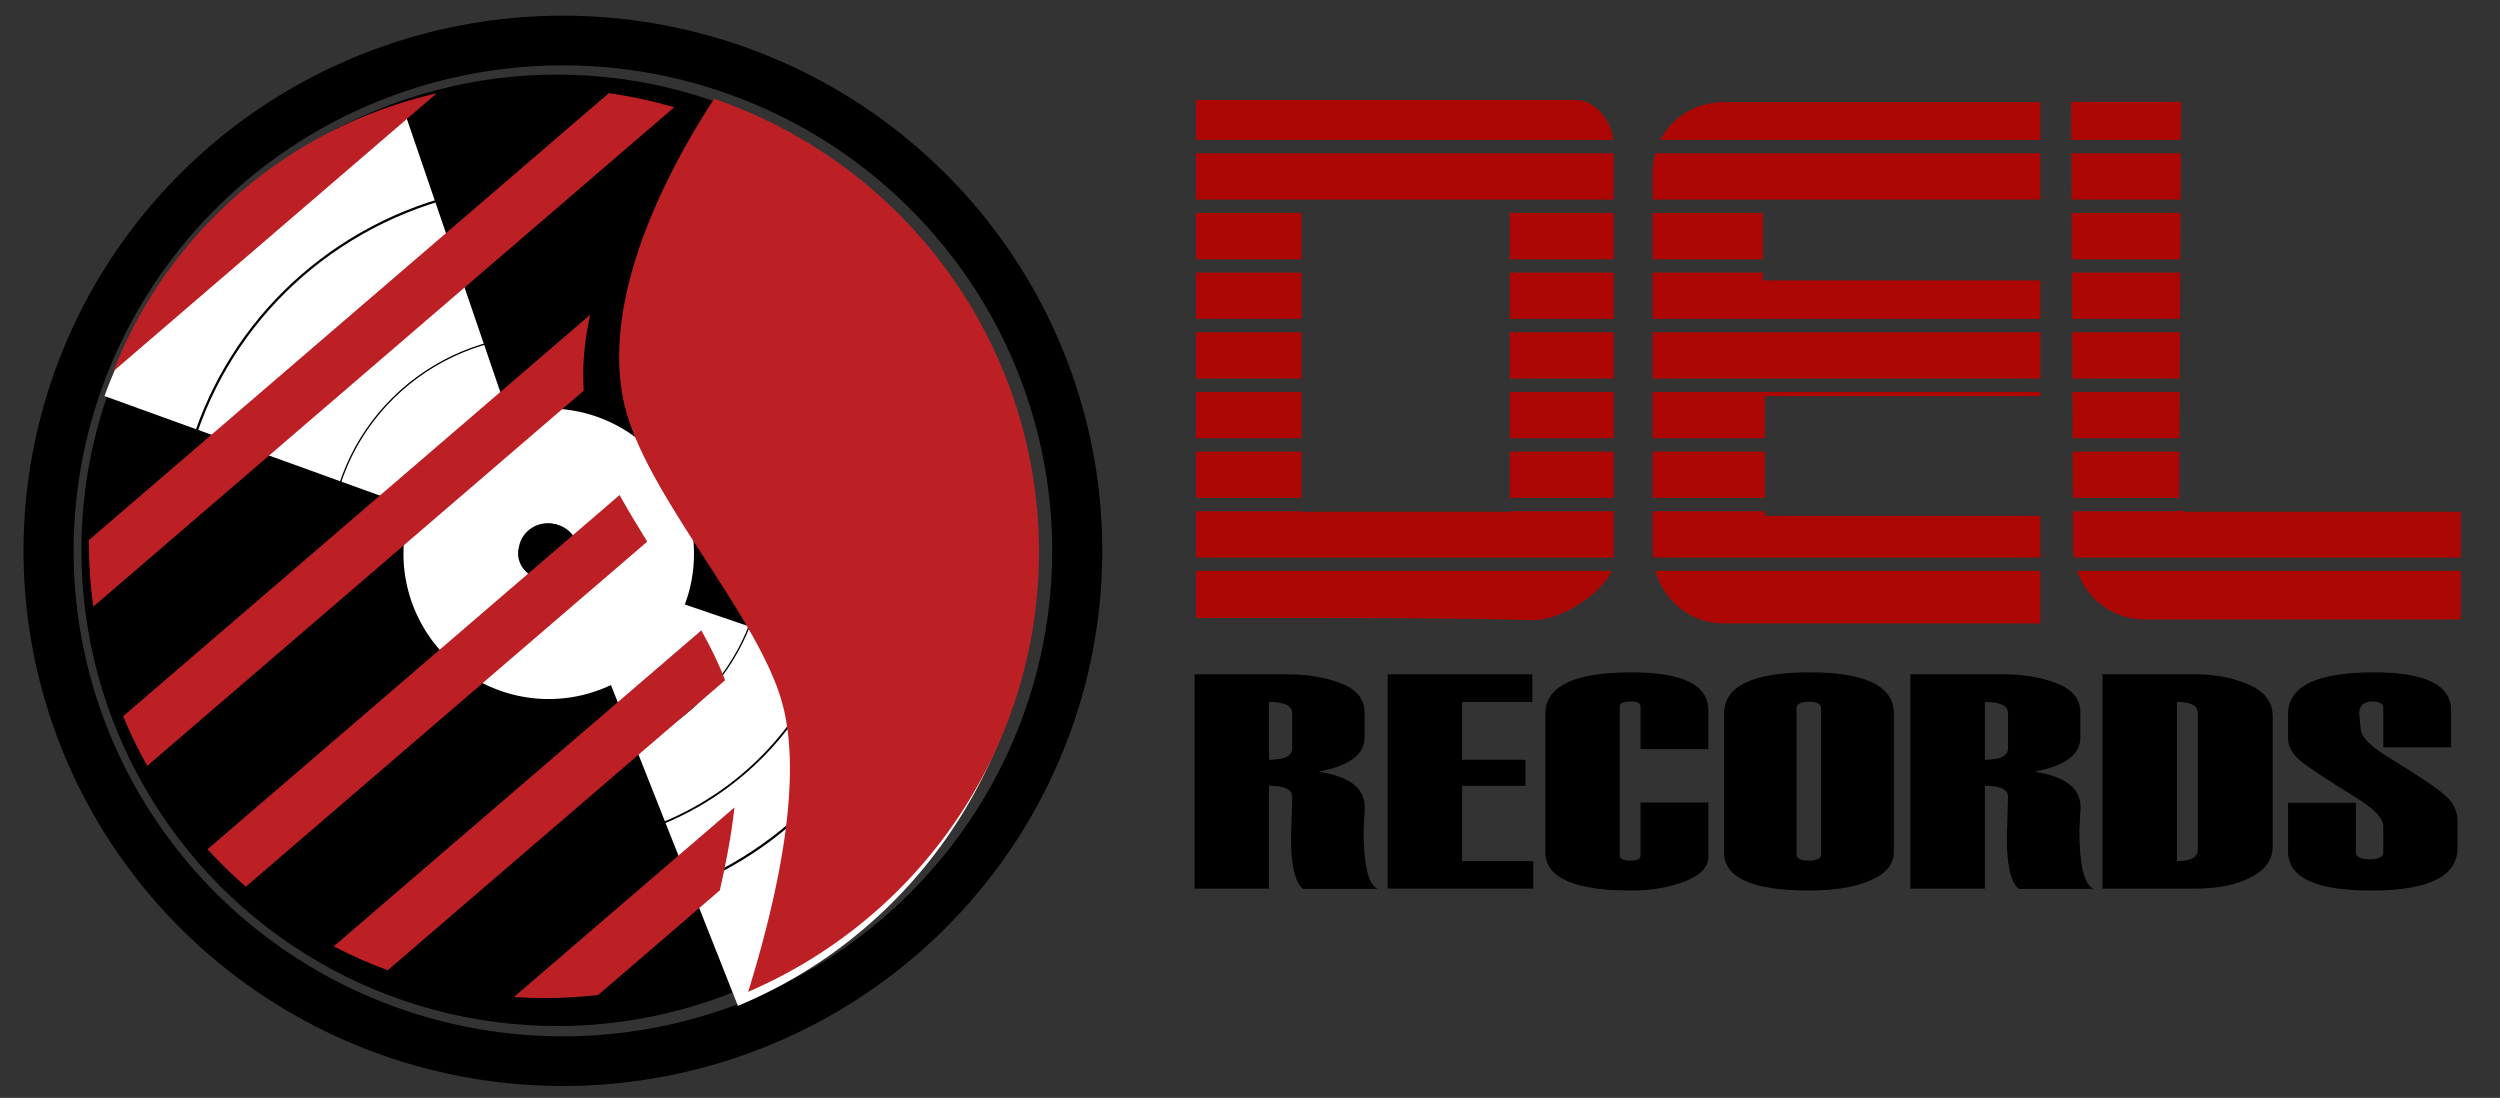
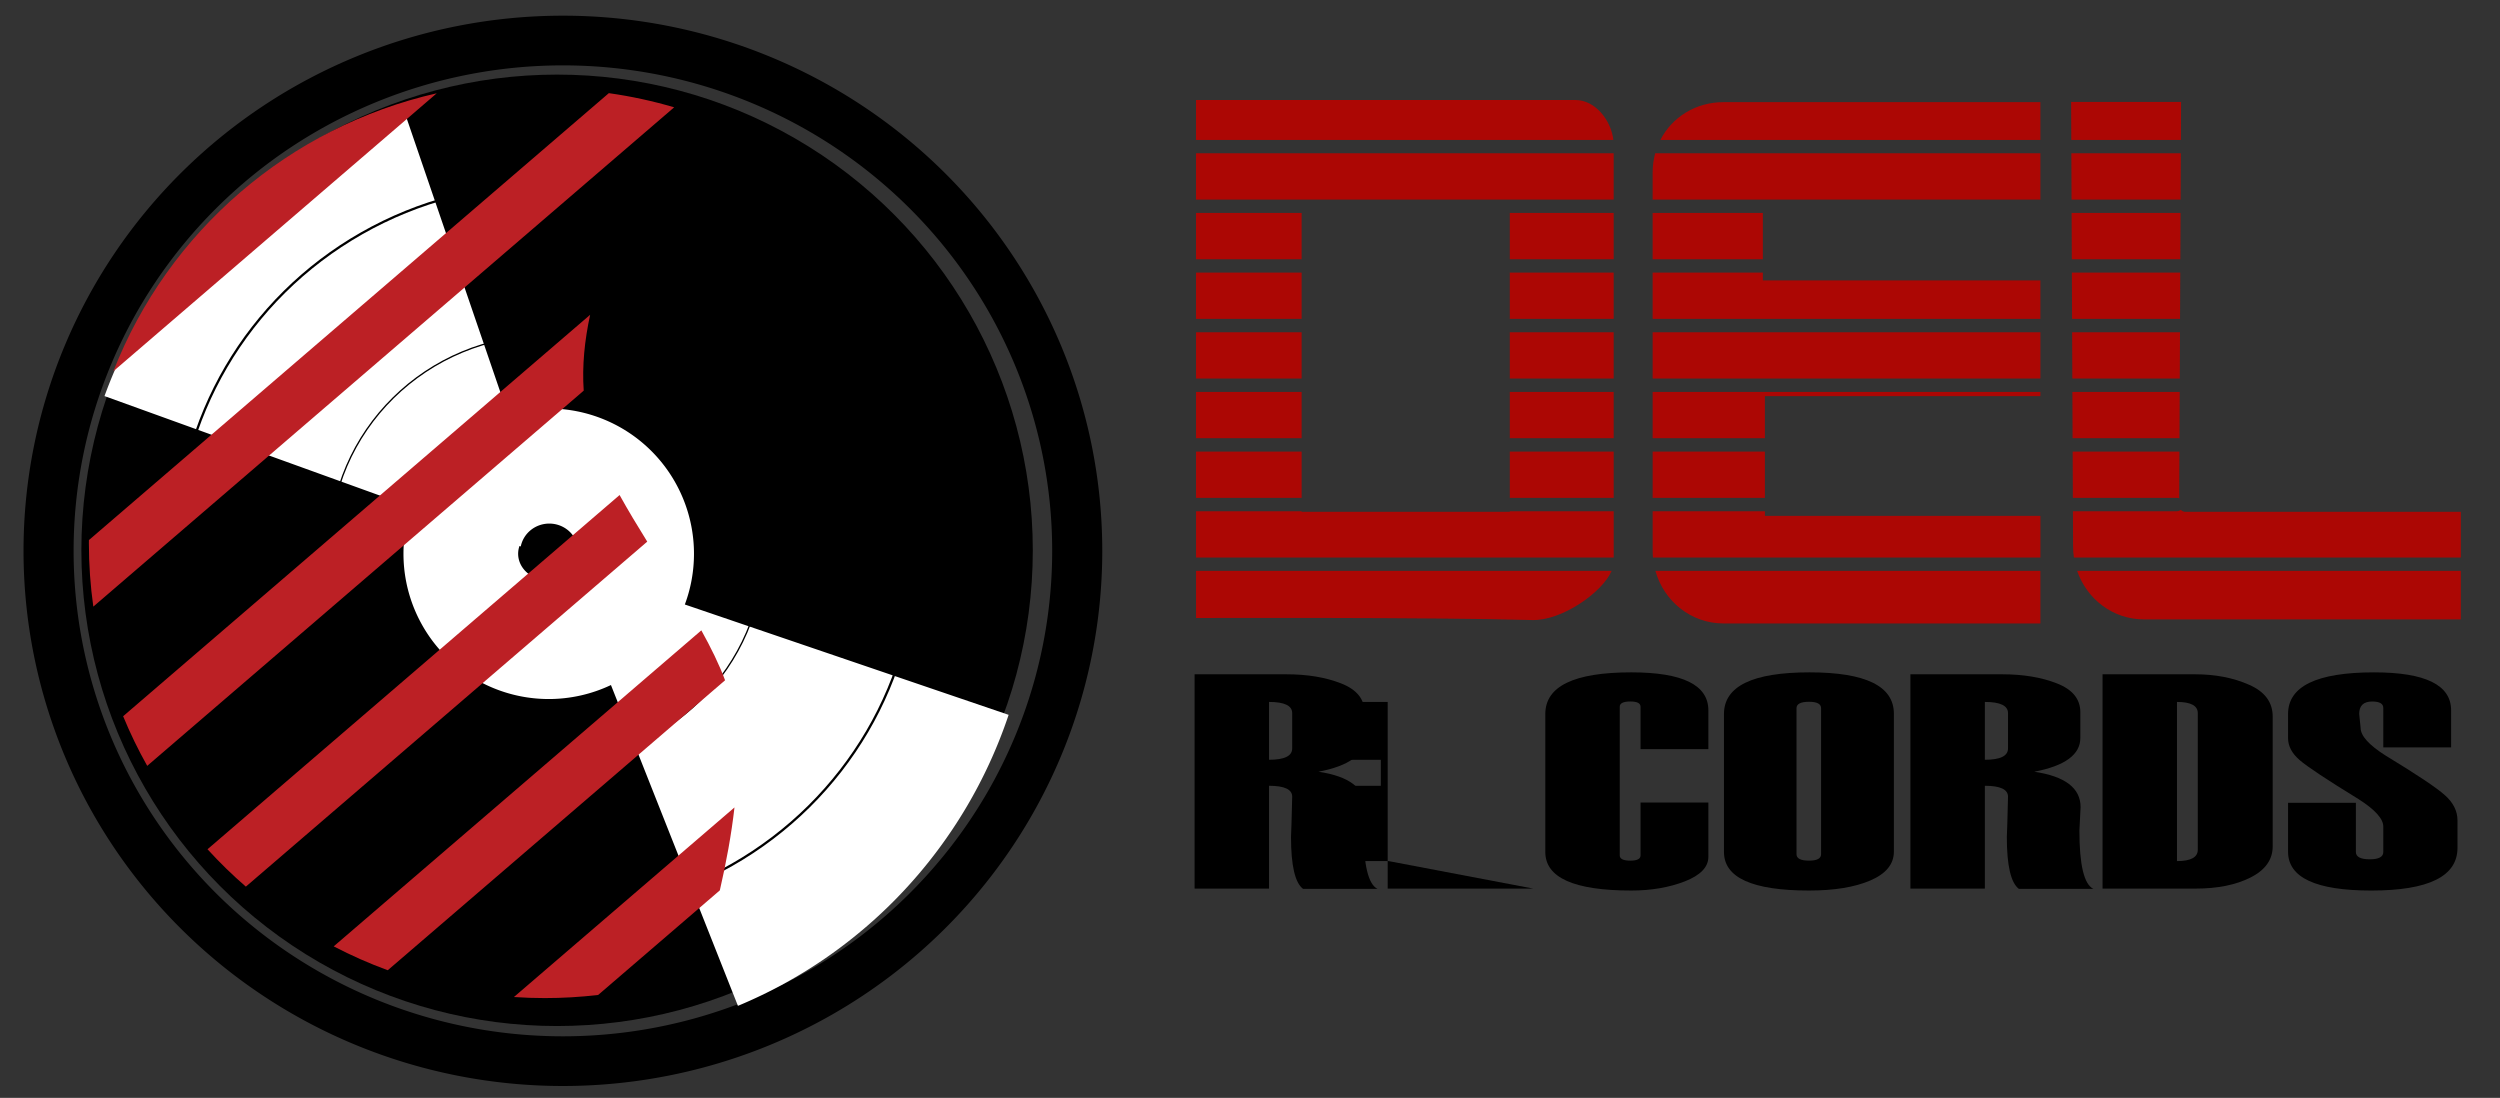
<svg xmlns="http://www.w3.org/2000/svg" width="340.823mm" height="149.671mm" viewBox="0 0 340.823 149.671" version="1.1" id="svg952">
  <rect x="0" y="0" width="340.823" height="149.671" fill="#333333" stroke="none" />
  <defs id="defs946" />
  <path d="m 187.795,121.181 h -10.149 q -1.643,-1.243 -1.643,-7.049 v -0.041 l 0.064,-1.752 q 0.097,-3.647 0.097,-3.728 0,-1.487 -3.157,-1.487 v 14.017 h -10.149 V 91.926 h 12.533 q 4.285,0 7.442,1.243 3.19,1.243 3.19,3.932 v 3.504 q 0,3.402 -6.282,4.604 6.315,0.937 6.315,4.828 l -0.161,3.199 q 0,7.008 1.901,7.945 z m -11.631,-19.151 v -4.808 q 0,-1.528 -3.157,-1.528 v 7.884 q 3.157,0 3.157,-1.548 z" style="font-style:normal;font-variant:normal;font-weight:normal;font-stretch:normal;font-size:52.469px;line-height:1.25;font-family:Haettenschweiler;-inkscape-font-specification:Haettenschweiler;letter-spacing:0px;word-spacing:0px;stroke-width:1.968" id="path1272" />
-   <path d="M 209.026,121.141 H 189.181 V 91.926 h 19.717 v 3.769 h -9.569 v 7.884 h 8.634 v 3.545 h -8.634 v 10.268 h 9.697 z" style="font-style:normal;font-variant:normal;font-weight:normal;font-stretch:normal;font-size:52.469px;line-height:1.25;font-family:Haettenschweiler;-inkscape-font-specification:Haettenschweiler;letter-spacing:0px;word-spacing:0px;stroke-width:1.968" id="path1274" />
+   <path d="M 209.026,121.141 H 189.181 V 91.926 v 3.769 h -9.569 v 7.884 h 8.634 v 3.545 h -8.634 v 10.268 h 9.697 z" style="font-style:normal;font-variant:normal;font-weight:normal;font-stretch:normal;font-size:52.469px;line-height:1.25;font-family:Haettenschweiler;-inkscape-font-specification:Haettenschweiler;letter-spacing:0px;word-spacing:0px;stroke-width:1.968" id="path1274" />
  <path d="m 232.9,102.133 h -9.246 v -5.786 q 0,-0.713 -1.385,-0.713 -1.45,0 -1.45,0.713 v 20.271 q 0,0.713 1.45,0.713 1.385,0 1.385,-0.713 v -7.212 h 9.246 v 7.416 q 0,2.078 -3.222,3.341 -3.222,1.243 -7.281,1.243 -11.727,0 -11.727,-5.256 V 97.345 q 0,-5.684 11.727,-5.684 10.503,0 10.503,5.175 z" style="font-style:normal;font-variant:normal;font-weight:normal;font-stretch:normal;font-size:52.469px;line-height:1.25;font-family:Haettenschweiler;-inkscape-font-specification:Haettenschweiler;letter-spacing:0px;word-spacing:0px;stroke-width:1.968" id="path1276" />
  <path d="M 235.026,116.149 V 97.345 q 0,-5.684 11.663,-5.684 11.502,0 11.502,5.643 V 116.109 q 0,2.547 -3.222,3.932 -3.19,1.365 -8.344,1.365 -11.598,0 -11.598,-5.256 z m 13.241,0.306 V 96.55 q 0,-0.876 -1.643,-0.876 -1.708,0 -1.708,0.876 v 19.904 q 0,0.876 1.708,0.876 1.643,0 1.643,-0.876 z" style="font-style:normal;font-variant:normal;font-weight:normal;font-stretch:normal;font-size:52.469px;line-height:1.25;font-family:Haettenschweiler;-inkscape-font-specification:Haettenschweiler;letter-spacing:0px;word-spacing:0px;stroke-width:1.968" id="path1278" />
  <path d="m 285.382,121.181 h -10.149 q -1.643,-1.243 -1.643,-7.049 v -0.041 l 0.064,-1.752 q 0.097,-3.647 0.097,-3.728 0,-1.487 -3.157,-1.487 v 14.017 H 260.446 V 91.926 h 12.533 q 4.285,0 7.442,1.243 3.19,1.243 3.19,3.932 v 3.504 q 0,3.402 -6.282,4.604 6.315,0.937 6.315,4.828 l -0.161,3.199 q 0,7.008 1.901,7.945 z m -11.631,-19.151 v -4.808 q 0,-1.528 -3.157,-1.528 v 7.884 q 3.157,0 3.157,-1.548 z" style="font-style:normal;font-variant:normal;font-weight:normal;font-stretch:normal;font-size:52.469px;line-height:1.25;font-family:Haettenschweiler;-inkscape-font-specification:Haettenschweiler;letter-spacing:0px;word-spacing:0px;stroke-width:1.968" id="path1280" />
  <path d="M 286.638,121.141 V 91.926 h 12.629 q 4.124,0 7.346,1.426 3.222,1.406 3.222,4.339 v 17.684 q 0,2.73 -3.028,4.258 -2.996,1.508 -7.474,1.508 z m 12.984,-5.297 V 97.223 q 0,-1.528 -2.835,-1.528 v 21.697 q 2.835,0 2.835,-1.548 z" style="font-style:normal;font-variant:normal;font-weight:normal;font-stretch:normal;font-size:52.469px;line-height:1.25;font-family:Haettenschweiler;-inkscape-font-specification:Haettenschweiler;letter-spacing:0px;word-spacing:0px;stroke-width:1.968" id="path1282" />
  <path d="m 311.929,109.447 h 9.246 v 6.703 q 0,0.998 1.901,0.998 1.836,0 1.836,-0.998 v -3.463 q 0,-1.589 -3.351,-3.728 -6.476,-3.973 -8.054,-5.338 -1.579,-1.365 -1.579,-2.995 v -3.28 q 0,-5.684 11.727,-5.684 10.503,0 10.503,5.175 v 5.053 h -9.246 v -5.378 q 0,-0.876 -1.514,-0.876 -1.772,0 -1.772,1.691 l 0.193,1.895 q 0,1.63 3.415,3.789 6.347,3.85 8.054,5.378 1.74,1.528 1.74,3.463 v 3.728 q 0,5.827 -11.759,5.827 -11.341,0 -11.341,-5.297 z" style="font-style:normal;font-variant:normal;font-weight:normal;font-stretch:normal;font-size:52.469px;line-height:1.25;font-family:Haettenschweiler;-inkscape-font-specification:Haettenschweiler;letter-spacing:0px;word-spacing:0px;stroke-width:1.968" id="path1284" />
  <path id="rect1013-7" style="fill:#ac0704;fill-opacity:1;stroke:none;stroke-width:0.269;stroke-linecap:round;stroke-linejoin:round;stop-color:#000000" d="m 163.052,13.635 v 5.44 h 56.896 c -0.313,-2.692 -2.482,-5.44 -5.161,-5.44 z m 119.304,0.258 0.022,5.182 h 14.942 l 0.025,-5.182 z m -47.393,0.033 c -3.764,0 -7.009,2.032 -8.605,5.149 h 51.807 v -5.149 z m -71.911,6.973 v 6.31 h 56.939 v -6.31 z m 62.6,0 c -0.226,0.83 -0.35,1.71 -0.35,2.63 v 3.679 h 52.862 v -6.31 z m 56.734,0 0.027,6.31 h 14.868 l 0.03,-6.31 z m -119.334,8.133 v 6.31 h 14.396 V 29.032 Z m 42.776,0 v 6.31 h 14.163 V 29.032 Z m 19.475,0 v 6.31 H 240.327 V 29.032 Z m 57.118,0 0.027,6.31 h 14.795 l 0.03,-6.31 z m -119.369,8.133 v 6.31 h 14.396 v -6.31 z m 42.776,0 v 6.31 h 14.163 v -6.31 z m 19.475,0 v 6.31 h 52.862 V 38.23 H 240.327 v -1.065 z m 57.153,0 0.027,6.31 h 14.721 l 0.03,-6.31 z m -119.403,8.133 v 6.31 h 14.396 v -6.31 z m 42.776,0 v 6.31 h 14.163 v -6.31 z m 19.475,0 v 6.31 h 52.862 v -6.31 z m 57.188,0 0.027,6.31 h 14.648 l 0.03,-6.31 z m -119.439,8.133 v 6.31 h 14.396 v -6.31 z m 42.776,0 v 6.31 h 14.163 v -6.31 z m 19.475,0 v 6.31 h 15.302 v -5.738 h 37.56 v -0.571 z m 57.223,0 0.027,6.31 h 14.574 l 0.03,-6.31 z m -119.473,8.133 v 6.31 h 14.396 v -6.31 z m 42.776,0 v 6.31 h 14.163 v -6.31 z m 19.475,0 v 6.31 h 15.302 v -6.31 z m 57.258,0 0.027,6.31 h 14.197 c 0.108,0 0.21,0.021 0.303,0.06 l 0.03,-6.37 z m 14.74,7.936 c -0.138,0.121 -0.317,0.197 -0.515,0.197 h -14.189 l 0.021,4.823 c 0.002,0.506 0.041,1.002 0.113,1.487 h 52.75 v -6.23 h -37.56 c -0.247,0 -0.466,-0.108 -0.618,-0.276 z m -134.248,0.197 v 6.31 h 56.939 v -6.31 h -14.163 v 0.079 h -28.379 v -0.079 z m 62.251,0 v 5.376 c 0,0.315 0.016,0.626 0.044,0.934 h 52.819 v -5.677 h -37.56 v -0.632 z m -62.251,8.133 v 6.424 c 0,0 32.377,-0.115 45.826,0.277 3.992,0.116 9.535,-3.714 10.832,-6.701 z m 62.628,0 c 1.158,4.147 4.863,7.166 9.282,7.166 h 43.202 v -7.166 z m 57.494,0 c 1.327,3.859 4.882,6.612 9.102,6.612 h 43.202 v -6.612 z" />
  <circle style="fill:#000000;fill-opacity:1;stroke:none;stroke-width:0.245;stroke-linecap:round;stroke-linejoin:round;stop-color:#000000" id="path1219" cx="75.947" cy="75.024" r="64.854" />
  <path id="path1127-0" style="fill:#000000;fill-opacity:1;stroke:none;stroke-width:0.284;stroke-linecap:round;stroke-linejoin:round;stop-color:#000000" d="M 76.739,2.138 A 73.532,72.958 0 0 0 3.207,75.095 73.532,72.958 0 0 0 76.739,148.053 73.532,72.958 0 0 0 150.272,75.095 73.532,72.958 0 0 0 76.739,2.138 Z m 0,6.775 A 66.704,66.183 0 0 1 143.443,75.095 66.704,66.183 0 0 1 76.739,141.279 66.704,66.183 0 0 1 10.035,75.095 66.704,66.183 0 0 1 76.739,8.913 Z" />
  <path id="path1175" style="fill:#ffffff;fill-opacity:1;stroke:none;stroke-width:0.253;stroke-linecap:round;stroke-linejoin:round;stop-color:#000000" d="M 54.828,14.338 A 65.323,65.595 0 0 0 14.247,53.997 l 41.818,15.107 a 19.803,19.803 0 0 0 -1.06,6.391 19.803,19.803 0 0 0 19.803,19.803 19.803,19.803 0 0 0 8.482,-1.908 l 17.311,43.737 A 65.323,65.595 0 0 0 137.506,97.454 L 93.364,82.411 a 19.803,19.803 0 0 0 1.246,-6.915 19.803,19.803 0 0 0 -19.803,-19.803 19.803,19.803 0 0 0 -0.128,0 19.803,19.803 0 0 0 -5.43,0.796 z m 20.056,57.041 a 3.964,3.871 0 0 1 3.805,2.787 4.169,3.648 0 0 1 0.287,1.33 4.169,3.648 0 0 1 -0.557,1.822 l -0.151,-0.051 a 3.964,3.871 0 0 1 -0.95,1.039 l 0.032,0.081 a 4.169,3.648 0 0 1 -2.543,0.757 4.169,3.648 0 0 1 -4.169,-3.647 4.169,3.648 0 0 1 0.181,-1.061 l 0.176,0.063 a 3.964,3.871 0 0 1 3.889,-3.12 z" />
  <g id="g79" transform="translate(0.921,-0.614)">
    <ellipse style="fill:none;stroke:#000000;stroke-width:0.316;stroke-linecap:round;stroke-linejoin:round;stroke-opacity:1;stop-color:#000000" id="ellipse58" cx="73.615" cy="75.474" rx="50.45" ry="49.716" />
-     <ellipse style="fill:none;stroke:#000000;stroke-width:0.257;stroke-linecap:round;stroke-linejoin:round;stroke-opacity:1;stop-color:#000000" id="path56" cx="73.615" cy="75.474" rx="41.071" ry="40.474" />
    <ellipse style="fill:none;stroke:#000000;stroke-width:0.185;stroke-linecap:round;stroke-linejoin:round;stroke-opacity:1;stop-color:#000000" id="path56-6" cx="73.615" cy="75.474" rx="29.593" ry="29.163" />
  </g>
-   <path id="path1127-2" style="fill:#bc2025;fill-opacity:1;stroke:none;stroke-width:0.255;stroke-linecap:round;stroke-linejoin:round;stop-color:#000000" d="m 97.363,13.466 c -6.187,9.485 -15.38,26.639 -12.356,41.176 2.573,12.366 18.275,29.013 21.626,41.191 2.857,10.383 -0.548,26.211 -4.638,39.383 A 65.906,65.391 0 0 0 141.645,75.237 65.906,65.391 0 0 0 97.363,13.466 Z" />
-   <ellipse style="fill:#000000;fill-opacity:1;stroke:none;stroke-width:0.178;stroke-linecap:round;stroke-linejoin:round;stop-color:#000000" id="path1190" cx="74.657" cy="75.208" rx="3.964" ry="3.871" />
  <path id="rect1225" style="fill:#bc2025;fill-opacity:1;stroke:none;stroke-width:0.21;stroke-linecap:round;stroke-linejoin:round;stop-color:#000000" d="M 83.002,12.699 12.121,73.627 c 0,0.15 -0.003,0.3 -0.003,0.45 -1.56e-4,2.884 0.202,5.765 0.604,8.622 L 91.908,14.631 C 88.99,13.77 86.013,13.125 83,12.699 Z M 59.541,12.717 C 39.457,17.284 22.946,31.477 15.455,50.612 Z M 80.453,42.915 16.786,97.642 c 0.956,2.32 2.053,4.58 3.283,6.767 L 79.578,53.257 c -0.236,-3.397 0.126,-6.89 0.875,-10.342 z m 4.016,24.573 -56.179,48.291 c 1.641,1.8 3.386,3.501 5.227,5.096 L 88.237,73.84 C 86.91,71.703 85.624,69.575 84.469,67.489 Z M 95.612,85.936 45.492,129.018 c 2.384,1.242 4.846,2.329 7.371,3.253 L 98.849,92.742 C 98.046,90.578 96.921,88.293 95.612,85.936 Z M 100.131,110.076 70.061,135.924 c 1.405,0.095 2.814,0.143 4.222,0.143 2.427,-8e-5 4.851,-0.142 7.262,-0.425 L 98.134,121.382 c 0.874,-3.793 1.581,-7.623 1.997,-11.307 z" />
</svg>